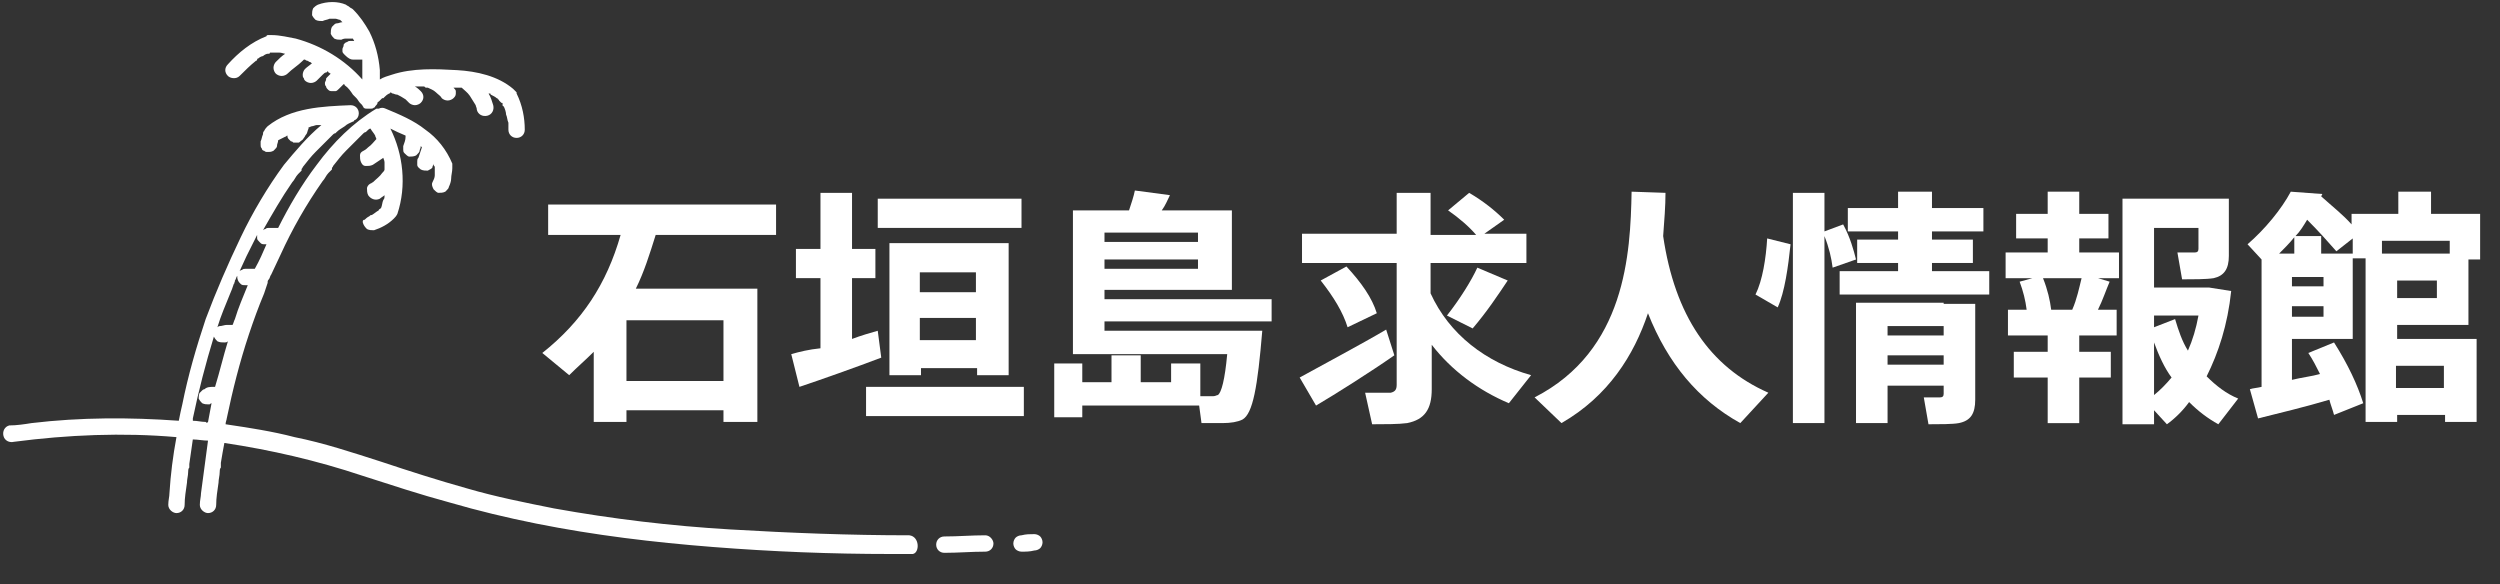
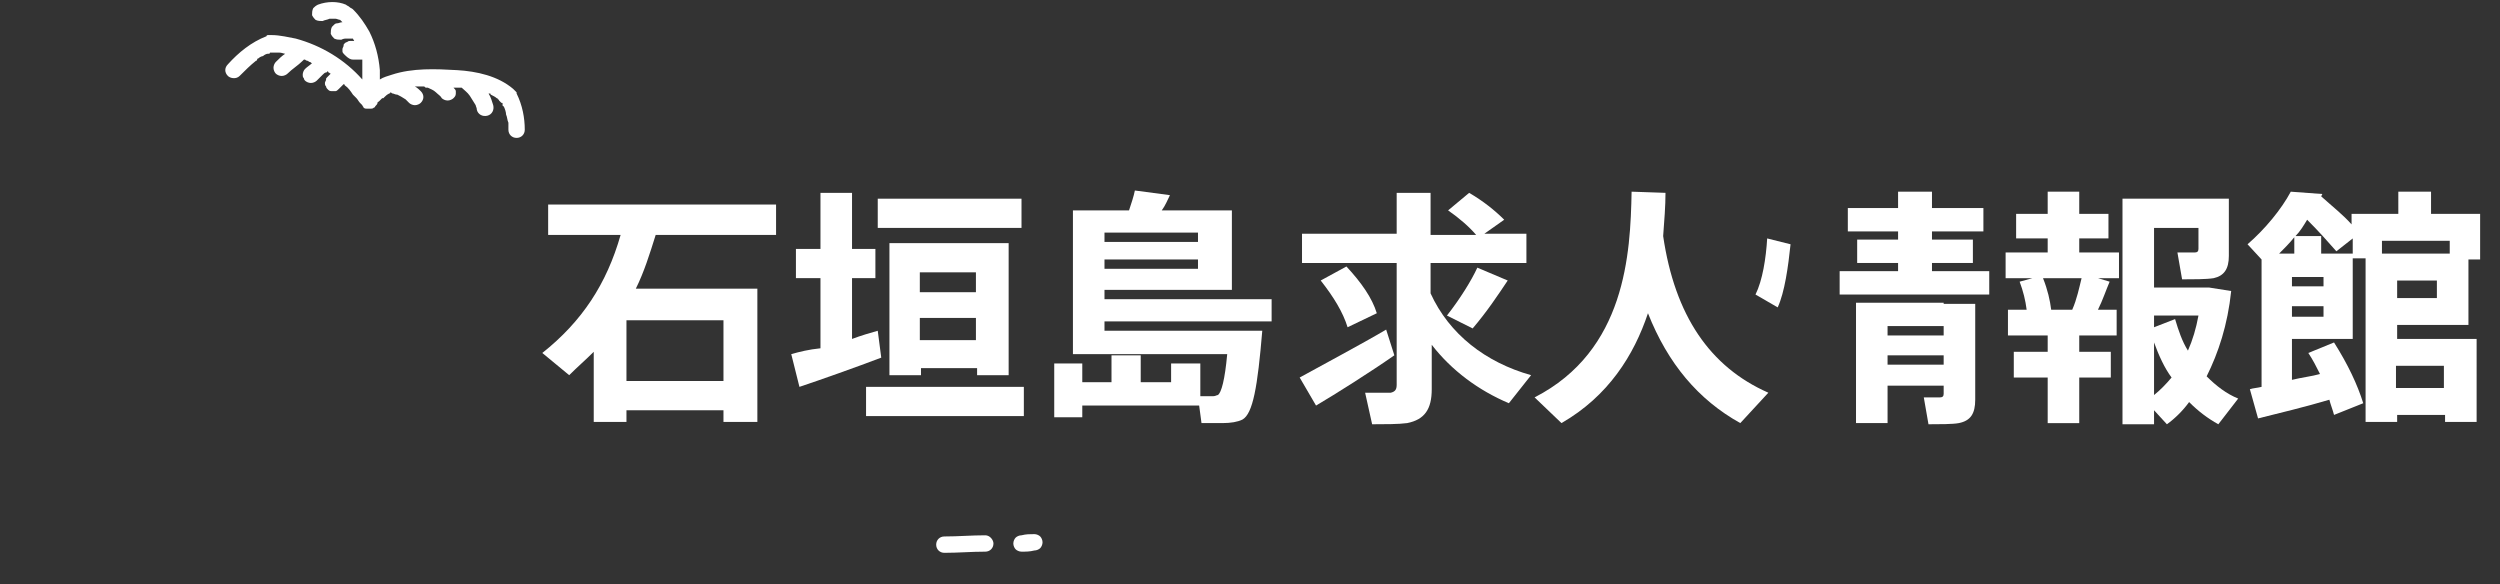
<svg xmlns="http://www.w3.org/2000/svg" version="1.1" id="A" x="0px" y="0px" viewBox="0 0 213.9 50" style="enable-background:new 0 0 213.9 50;" xml:space="preserve">
  <rect x="0" y="0" width="213.9" height="50" fill="#333333" stroke="none" />
  <style type="text/css">
	.st0{fill:#E8E5DA;}
	.st1{fill:none;stroke:#000000;stroke-miterlimit:10;}
	.st2{fill:none;stroke:#000000;stroke-width:3;stroke-miterlimit:10;}
	.st3{fill:none;stroke:#000000;stroke-width:3;stroke-linecap:round;stroke-miterlimit:10;}
	.st4{display:none;fill:#BDEDFF;}
	.st5{display:none;fill:#EDE5C9;}
	.st6{fill:#333333;}
	.st7{fill:url(#SVGID_1_);}
	.st8{fill:url(#SVGID_00000125560799336831238860000004184461701958146738_);}
	.st9{fill:url(#SVGID_00000031887469074953029240000010610119971150754725_);}
	.st10{fill:#4B94E3;}
	.st11{fill:#44BCEB;}
	.st12{fill:#74D3E3;}
	.st13{fill:#9E7733;}
	.st14{fill:url(#SVGID_00000168085534222839406620000002534469053160090276_);}
	.st15{fill:url(#SVGID_00000124876441997062039890000018295179205892605598_);}
	.st16{fill:url(#SVGID_00000180356126645959818400000000063023070398250170_);}
	.st17{fill:#FFFFFF;}
	.st18{fill:none;stroke:#B5B3AA;stroke-miterlimit:10;}
	.st19{fill:#E2DED3;}
	.st20{fill:#FCF9EF;}
	.st21{fill:#184855;}
	.st22{fill:#555555;}
	.st23{fill:#2F618E;}
	.st24{fill:#BBF1FF;}
	.st25{fill:#45B2EF;}
	.st26{fill:#1BA0EA;}
	.st27{fill:#57D5F2;}
	.st28{fill:#92FFF4;}
	.st29{fill:#589955;}
	.st30{fill:#E29A60;}
	.st31{fill:none;stroke:#000000;stroke-width:15;stroke-miterlimit:10;}
	.st32{fill:none;}
	.st33{fill:none;stroke:#333333;stroke-width:8;stroke-miterlimit:10;}
	.st34{fill:none;stroke:#000000;stroke-width:5;stroke-miterlimit:10;}
</style>
  <g>
    <path class="st17" d="M46.4,30.2l2.3,1.9c0.7-0.7,1.4-1.3,2.1-2v6h2.8v-1h8.3v1h2.9V24.7H54.4c0.7-1.4,1.2-3,1.7-4.6h10.3v-2.6   H46.9v2.6h6.2C51.9,24.3,49.8,27.5,46.4,30.2z M53.6,27.4h8.3v5.2h-8.3V27.4z" />
    <rect x="75.1" y="17" class="st17" width="12.3" height="2.5" />
    <path class="st17" d="M86.3,32.1V20.8H76.1v11.3h2.7v-0.6h4.8v0.6H86.3z M78.7,23.3h4.8V25h-4.8V23.3z M78.7,29.1v-1.9h4.8v1.9   H78.7z" />
    <path class="st17" d="M67.7,30.3l0.7,2.8c1.8-0.6,4.9-1.7,7-2.5l-0.3-2.3c-0.7,0.2-1.4,0.4-2.2,0.7v-5.2h2v-2.5h-2v-4.8h-2.7v4.8   h-2.1v2.5h2.1v6C69.2,29.9,68.4,30.1,67.7,30.3z" />
    <rect x="74.1" y="33.1" class="st17" width="13.5" height="2.5" />
    <path class="st17" d="M94.5,24.8h10.9v-6.8h-6c0.3-0.4,0.5-0.9,0.7-1.3l-3-0.4c-0.1,0.5-0.3,1.1-0.5,1.7h-2.1H93h-1.2v10.2v1v1.1   h13.2c-0.2,2.2-0.5,3.3-0.8,3.5c-0.1,0-0.2,0.1-0.4,0.1c-0.3,0-0.7,0-1.1,0v-2.8h-2.5v1.6h-2.6v-2.3h-2.5v2.3h-2.5v-1.6h-2.4v4.6   h2.4v-1h10l0.2,1.5c0.5,0,1.4,0,1.8,0c0.7,0,1.3-0.1,1.7-0.3c0.9-0.5,1.3-2.8,1.7-7.6h-1.2h-1.6H94.5v-0.8h14.3v-1.9H94.5V24.8z    M94.5,19.9h8v0.8h-8V19.9z M94.5,22.2h8V23h-8V22.2z" />
    <path class="st17" d="M122.4,25.1v-2.6h8.2V20H127l1.7-1.2c-0.8-0.8-1.8-1.6-3-2.3l-1.8,1.5c1,0.7,1.8,1.4,2.4,2.1h-3.9v-3.6h-2.9   V20h-8.1v2.5h8.1v10.4c0,0.4-0.1,0.6-0.5,0.7c-0.4,0-1.4,0-2.2,0l0.6,2.7c1,0,2.3,0,3-0.1c1.5-0.3,2.1-1.2,2.1-2.9v-3.8   c1.7,2.2,4,3.9,6.6,5l1.9-2.4C127.1,31,124,28.6,122.4,25.1z" />
    <path class="st17" d="M115.2,22.8c0,0,0,0-2.2,1.2c1.1,1.4,1.9,2.7,2.3,4l2.5-1.2C117.4,25.5,116.5,24.2,115.2,22.8z" />
    <path class="st17" d="M126,28.1c1.2-1.4,2.2-2.9,3-4.1l-2.6-1.1c-0.5,1.1-1.5,2.7-2.6,4.1L126,28.1z" />
    <path class="st17" d="M118.6,28.2c-2.2,1.3-5.6,3.1-7.4,4.1l1.4,2.4c1.7-1,4.7-2.9,6.7-4.3L118.6,28.2z" />
    <path class="st17" d="M142.3,20.2c0.1-1.3,0.2-2.6,0.2-3.7l-2.9-0.1c-0.1,5.3-0.5,13.6-8.3,17.6l2.3,2.2c4-2.3,6.2-5.8,7.4-9.4   c1.7,4.3,4.3,7.4,7.9,9.4l2.4-2.6C146.3,31.4,143.3,27,142.3,20.2z" />
    <polygon class="st17" points="165.3,22.5 168.8,22.5 168.8,20.5 165.3,20.5 165.3,19.8 169.7,19.8 169.7,17.8 165.3,17.8    165.3,16.4 162.4,16.4 162.4,17.8 158.1,17.8 158.1,19.8 162.4,19.8 162.4,20.5 158.9,20.5 158.9,22.5 162.4,22.5 162.4,23.2    157.4,23.2 157.4,25.2 170.2,25.2 170.2,23.2 165.3,23.2  " />
-     <path class="st17" d="M157.7,19.2l-1.6,0.6v-3.3h-2.7v19.7h2.7V20.2c0.4,1,0.6,1.9,0.7,2.7l2-0.7C158.6,21.4,158.3,20.3,157.7,19.2   z" />
    <path class="st17" d="M150.2,25.2l1.9,1.1c0.6-1.3,0.9-3.5,1.1-5.4l-2-0.5C151.1,22.1,150.8,24,150.2,25.2z" />
    <path class="st17" d="M166.3,25.9h-7.5v10.3h2.7v-3.2h4.8v0.7c0,0.2-0.1,0.3-0.3,0.3c-0.2,0-0.9,0-1.4,0l0.4,2.3   c0.9,0,2.1,0,2.6-0.1c1-0.2,1.4-0.8,1.4-2v-8.2h-1.5H166.3z M166.3,31.2h-4.8v-0.8h4.8V31.2z M166.3,28.7h-4.8v-0.8h4.8V28.7z" />
    <path class="st17" d="M190.9,24.9l-1.9-0.3h-0.4h-0.3h-4v-5.1h3.8v1.8c0,0.2-0.1,0.3-0.3,0.3c-0.2,0-1,0-1.5,0l0.4,2.3   c0.9,0,2.1,0,2.7-0.1c0.9-0.2,1.3-0.8,1.3-1.9v-4.9h-1.3h-1.4h-6.4v19.3h2.7v-1.2l1.1,1.2c0.7-0.5,1.4-1.2,1.9-1.9   c0.8,0.8,1.6,1.4,2.5,1.9l1.7-2.2c-1-0.4-1.9-1.1-2.7-1.9C189.8,30.2,190.6,27.8,190.9,24.9z M184.3,33.8v-4.5   c0.4,1.1,0.9,2.2,1.5,3C185.3,32.9,184.8,33.4,184.3,33.8z M187.2,30c-0.5-0.8-0.8-1.7-1.1-2.7l-1.8,0.7v-1h3.8   C187.9,28.1,187.6,29.1,187.2,30z" />
    <path class="st17" d="M177.9,20.4h2.5v-2.1h-2.5v-1.9h-2.7v1.9h-2.7v2.1h2.7v1.2h-3.6v2.2h2.3l-1.1,0.3c0.3,0.8,0.5,1.6,0.6,2.4   h-1.6v2.2h3.4v1.4h-2.9v2.2h2.9v3.9h2.7v-3.9h2.7v-2.2h-2.7v-1.4h3.2v-2.2h-1.6c0.4-0.8,0.7-1.7,1-2.4l-1-0.3h1.8v-2.2h-3.4V20.4z    M178.1,23.8c-0.2,0.8-0.4,1.8-0.8,2.7h-1.8c-0.1-0.8-0.3-1.7-0.7-2.7H178.1z" />
    <path class="st17" d="M211.2,27.8v-5.6h1v-3.9H208v-1.9h-2.8v1.9h-4v0.9c-0.7-0.8-1.6-1.5-2.6-2.4l0.1-0.2l-2.7-0.2   c-0.8,1.5-2.2,3.2-3.7,4.5l1.2,1.3v10.9c-0.4,0.1-0.7,0.1-1,0.2l0.7,2.5c1.6-0.4,4.1-1,6.1-1.6c0.1,0.4,0.3,0.9,0.4,1.3l2.5-1   c-0.5-1.6-1.3-3.3-2.5-5.2l-2.2,0.9c0.4,0.6,0.7,1.2,1,1.8c-0.7,0.2-1.6,0.3-2.4,0.5v-3.5h5.2v-6.9h1.1v14h2.7v-0.6h4.1v0.6h2.7V29   h-6.8v-1.2H211.2z M195.2,21.7H195c0.4-0.4,0.9-0.9,1.3-1.4v1.4h-0.2H195.2z M198.8,27.1h-2.7v-0.9h2.7V27.1z M198.8,24.5h-2.7   v-0.8h2.7V24.5z M201.3,21.7h-2.7v-1.5h-2.2c0.4-0.4,0.7-0.9,1-1.4c1,1,1.8,1.9,2.5,2.7l1.4-1.1V21.7z M208.5,25.5h-3.4V24h3.4   V25.5z M209.1,31.3v1.9h-4.1v-1.9H209.1z M203.8,21.7v-1.1h5.8v1.1h-4.5H203.8z" />
    <path class="st17" d="M20.5,6.5c0.5-0.5,0.9-0.9,1.4-1.3c0,0,0.1,0,0.1-0.1c0,0,0,0,0,0C22,5,22.1,5,22.1,5   c0.1-0.1,0.3-0.2,0.4-0.2c0.1-0.1,0.3-0.2,0.4-0.2c0,0,0,0,0.1,0c0,0,0,0,0,0c0,0,0.1,0,0.1-0.1c0.1,0,0.2,0,0.4,0c0,0,0.1,0,0.1,0   c0,0,0,0,0.1,0c0,0,0,0,0,0c0.1,0,0.1,0,0.2,0c0.2,0,0.4,0.1,0.5,0.1c-0.3,0.2-0.5,0.4-0.8,0.7c-0.1,0.1-0.2,0.3-0.2,0.5   c0,0.2,0.1,0.4,0.2,0.5c0.1,0.1,0.3,0.2,0.5,0.2c0.2,0,0.4-0.1,0.5-0.2c0.4-0.4,0.9-0.7,1.3-1.1c0,0,0.1-0.1,0.1-0.1   c0,0,0.1,0,0.1,0c0,0,0.1,0.1,0.2,0.1c0.1,0,0.1,0.1,0.2,0.1c0.1,0,0.1,0.1,0.2,0.1c-0.2,0.2-0.4,0.3-0.6,0.5   C26,6,25.9,6.2,25.9,6.4c0,0.1,0,0.2,0.1,0.3c0,0.1,0.1,0.2,0.1,0.2c0.1,0.1,0.3,0.2,0.5,0.2c0.2,0,0.4-0.1,0.5-0.2   c0.2-0.2,0.3-0.3,0.5-0.5c0.1-0.1,0.2-0.2,0.3-0.2c0,0,0.1,0,0.1-0.1c0,0,0.1,0,0.1,0.1c0.1,0,0.1,0.1,0.2,0.1c0,0,0,0,0,0   c-0.1,0.1-0.2,0.2-0.3,0.3c-0.1,0.1-0.1,0.1-0.1,0.2c0,0.1-0.1,0.2-0.1,0.3c0,0.1,0,0.2,0.1,0.3c0,0.1,0.1,0.2,0.1,0.2   c0,0,0.1,0.1,0.1,0.1c0.1,0.1,0.2,0.1,0.4,0.1c0.1,0,0.1,0,0.2,0c0.1,0,0.2-0.1,0.3-0.2c0.1-0.1,0.2-0.2,0.3-0.3   c0,0,0.1-0.1,0.1-0.1c0,0,0.1,0,0.1,0.1c0.3,0.2,0.5,0.5,0.7,0.8c0.1,0.1,0.1,0.1,0.2,0.2c0,0,0,0,0.1,0.1c0,0,0,0,0,0c0,0,0,0,0,0   c0.1,0.1,0.2,0.3,0.3,0.4C30.9,8.9,31,9,31,9c0,0.1,0.1,0.1,0.1,0.2c0.1,0.1,0.2,0.1,0.3,0.1c0.1,0,0.1,0,0.2,0c0,0,0.1,0,0.1,0   c0,0,0,0,0,0c0.1,0,0.2,0,0.3-0.1c0,0,0,0,0,0c0,0,0.1,0,0.1-0.1c0.1-0.1,0.2-0.2,0.2-0.3c0-0.1,0.1-0.1,0.1-0.1   c0,0,0.1-0.1,0.1-0.1c0.1-0.1,0.1-0.1,0.2-0.2c0,0,0,0,0.1,0c0,0,0.1-0.1,0.1-0.1C33,8.2,33.1,8.1,33.3,8c0,0,0.1,0,0.1-0.1   c0.1,0,0.1,0.1,0.2,0.1c0.1,0,0.2,0.1,0.4,0.1c0.2,0.1,0.4,0.2,0.7,0.4c0.1,0.1,0.2,0.2,0.3,0.3c0.1,0.1,0.3,0.2,0.5,0.2   c0.2,0,0.4-0.1,0.5-0.2c0.3-0.3,0.3-0.7,0-1c-0.1-0.1-0.3-0.3-0.5-0.4c0,0,0,0,0.1,0c0.2,0,0.4,0,0.7,0c0,0,0,0,0,0   c0.1,0.1,0.1,0.1,0.2,0.1c0,0,0,0,0.1,0c0.2,0.1,0.5,0.2,0.7,0.4c0.2,0.2,0.4,0.3,0.5,0.5c0.1,0.1,0.3,0.2,0.5,0.2   c0.2,0,0.4-0.1,0.5-0.2C38.9,8.3,39,8.2,39,8c0-0.1,0-0.1,0-0.2c0-0.1-0.1-0.2-0.2-0.3c0,0,0,0,0,0c0,0,0.1,0,0.1,0   c0.2,0,0.4,0,0.6,0c0,0,0,0,0,0c0.2,0.2,0.5,0.4,0.7,0.7c0.2,0.3,0.3,0.5,0.5,0.8c0,0.1,0.1,0.2,0.1,0.4c0.1,0.4,0.5,0.6,0.9,0.5   c0.4-0.1,0.6-0.5,0.5-0.9c-0.1-0.3-0.2-0.7-0.4-1c0,0,0.1,0,0.1,0c0,0,0.1,0,0.1,0C41.9,8,42,8.1,42,8.1c0.2,0.1,0.4,0.2,0.5,0.3   c0,0,0.1,0,0.1,0.1c0,0,0.1,0,0.1,0.1c0.1,0.1,0.1,0.1,0.2,0.2C43,8.8,43,8.8,43,8.9c0,0,0,0.1,0,0.1c0,0,0,0.1,0.1,0.1   c0.1,0.2,0.2,0.5,0.2,0.7c0.1,0.2,0.1,0.5,0.2,0.7c0,0,0,0,0,0c0,0.1,0,0.1,0,0.2c0,0.1,0,0.2,0,0.4c0,0.4,0.3,0.7,0.7,0.7   c0.4,0,0.7-0.3,0.7-0.7C44.9,10.1,44.7,9,44.2,8c0,0,0,0,0,0c0,0,0-0.1,0-0.1c0,0,0,0,0,0c0,0,0,0,0,0C44,7.7,44,7.7,43.9,7.6   c-1.3-1.1-3.1-1.5-4.8-1.6c-1.8-0.1-3.8-0.2-5.6,0.4c-0.3,0.1-0.7,0.2-1,0.4c0-0.3,0-0.5,0-0.8c-0.1-1.2-0.4-2.3-0.9-3.3   c-0.4-0.7-0.8-1.3-1.4-1.9c-0.1-0.1-0.2-0.1-0.3-0.2c-0.1-0.1-0.2-0.1-0.3-0.2c-0.7-0.3-1.6-0.3-2.4,0c-0.2,0.1-0.3,0.2-0.4,0.3   c-0.1,0.2-0.1,0.4-0.1,0.6c0.1,0.2,0.2,0.3,0.3,0.4c0.2,0.1,0.4,0.1,0.6,0.1c0.2-0.1,0.4-0.1,0.6-0.2c0.2,0,0.4,0,0.5,0   c0.1,0,0.3,0.1,0.4,0.1c0.1,0.1,0.1,0.1,0.2,0.2c-0.2,0-0.3,0.1-0.5,0.1c-0.1,0-0.2,0.1-0.2,0.1c-0.1,0.1-0.1,0.1-0.2,0.2   c-0.1,0.2-0.1,0.4-0.1,0.6c0.1,0.2,0.2,0.3,0.3,0.4c0.2,0.1,0.4,0.1,0.6,0.1c0.2-0.1,0.3-0.1,0.5-0.1c0.1,0,0.3,0,0.4,0   c0,0,0.1,0,0.1,0c0,0.1,0.1,0.1,0.1,0.2c0,0,0,0,0,0c-0.1,0-0.2,0-0.3,0c-0.1,0-0.2,0-0.3,0.1c-0.1,0-0.2,0.1-0.2,0.1   c-0.1,0.1-0.1,0.1-0.1,0.2c0,0.1-0.1,0.2-0.1,0.3c0,0.1,0,0.1,0,0.2c0,0.1,0.1,0.2,0.2,0.3C29.8,5,30,5.1,30.2,5.1   c0.2,0,0.5,0,0.7,0c0,0,0,0,0.1,0c0,0.1,0,0.2,0,0.2c0,0,0,0.1,0,0.1c0,0,0,0.1,0,0.1c0,0.1,0,0.2,0,0.3c0,0.3,0,0.7,0,1   c-1.5-1.7-3.5-2.9-5.7-3.5C24.7,3.2,24,3,23.2,3c-0.1,0-0.1,0-0.2,0c-0.1,0-0.2,0-0.2,0.1c-1.3,0.5-2.4,1.4-3.3,2.4   c-0.3,0.3-0.3,0.7,0,1C19.7,6.7,20.2,6.8,20.5,6.5z" />
-     <path class="st17" d="M77.8,45.8c-5.1,0-10.2-0.2-15.3-0.5c-5.1-0.3-10.1-0.9-15.1-1.8c-2.5-0.5-5-1-7.4-1.7   c-2.5-0.7-5-1.5-7.4-2.3c-2.5-0.8-4.9-1.6-7.4-2.1c-1.9-0.5-3.9-0.8-5.9-1.1c0-0.2,0.1-0.4,0.1-0.5c0.5-2.4,1.1-4.8,1.9-7.2   c0.4-1.2,0.8-2.3,1.3-3.5c0.1-0.3,0.2-0.6,0.3-0.9c0,0,0,0,0,0c0,0,0-0.1,0-0.1c0-0.1,0.1-0.2,0.1-0.2c0.1-0.1,0.1-0.3,0.2-0.4   c0.3-0.6,0.5-1.1,0.8-1.7c1-2.2,2.2-4.3,3.6-6.3c0.2-0.2,0.3-0.5,0.5-0.7c0.1-0.1,0.2-0.2,0.3-0.3c0,0,0,0,0-0.1c0,0,0,0,0,0   c0-0.1,0.1-0.1,0.1-0.2c0.4-0.5,0.7-0.9,1.1-1.3c0.4-0.4,0.8-0.8,1.2-1.2c0.1-0.1,0.2-0.2,0.3-0.3c0,0,0.1-0.1,0.2-0.1   c0,0,0.1-0.1,0.1-0.1c0.1-0.1,0.2-0.2,0.3-0.2c0.1,0.2,0.3,0.4,0.4,0.6c0,0.1,0.1,0.2,0.1,0.3c0,0,0,0,0,0   c-0.2,0.2-0.4,0.5-0.7,0.7c-0.1,0.1-0.2,0.2-0.4,0.3c-0.2,0.1-0.3,0.2-0.3,0.4c0,0.2,0,0.4,0.1,0.6c0.1,0.2,0.2,0.3,0.4,0.3   c0.2,0,0.4,0,0.6-0.1c0.3-0.2,0.6-0.4,0.9-0.6c0,0.1,0.1,0.2,0.1,0.4c0,0.1,0,0.2,0,0.3c0,0,0,0.1,0,0.2c0,0,0,0,0,0c0,0,0,0,0,0   c0,0,0,0.1,0,0.1c0,0.1-0.1,0.2-0.2,0.3c-0.2,0.3-0.5,0.5-0.8,0.8c-0.1,0-0.1,0.1-0.2,0.1c-0.2,0.1-0.3,0.3-0.3,0.4   c0,0.2,0,0.4,0.1,0.6c0.2,0.3,0.6,0.5,1,0.3c0.1-0.1,0.3-0.2,0.4-0.3c0,0,0,0,0,0c0,0.2,0,0.3-0.1,0.4c-0.1,0.2-0.1,0.5-0.2,0.7   c0,0,0,0,0,0c-0.1,0.1-0.2,0.1-0.2,0.2c-0.2,0.1-0.4,0.3-0.6,0.4c-0.1,0-0.1,0-0.2,0.1c-0.2,0.1-0.3,0.2-0.4,0.3   C31,18.8,31,19,31.1,19.2c0.1,0.2,0.2,0.3,0.3,0.4c0.2,0.1,0.4,0.1,0.6,0.1c0.6-0.2,1.2-0.5,1.7-1c0,0,0,0,0,0   c0.1-0.1,0.2-0.2,0.3-0.4c0.8-2.4,0.5-5.1-0.6-7.3c0.4,0.2,0.8,0.4,1.3,0.6c0,0,0,0,0,0c0,0,0,0.1,0,0.1c0,0.3-0.1,0.5-0.2,0.8   c0,0.1,0,0.2,0,0.3c0,0.1,0,0.2,0.1,0.3c0.1,0.1,0.3,0.3,0.4,0.3c0.2,0,0.4,0,0.6-0.1c0,0,0.1-0.1,0.1-0.1c0.1-0.1,0.2-0.2,0.2-0.3   c0-0.1,0.1-0.2,0.1-0.4c0,0,0,0,0,0c0,0,0,0,0.1,0.1c-0.1,0.3-0.2,0.6-0.3,0.9c-0.1,0.1-0.1,0.2-0.1,0.3c0,0.1,0,0.2,0,0.3   c0,0.2,0.2,0.3,0.3,0.4c0.2,0.1,0.4,0.1,0.6,0.1c0.2-0.1,0.4-0.2,0.4-0.3c0-0.1,0.1-0.2,0.1-0.3c0,0,0,0,0,0.1   c0,0.1,0.1,0.1,0.1,0.2c0,0,0,0.1,0,0.1c0,0,0,0,0,0c0,0,0,0,0,0c0,0,0,0,0,0c0,0.2,0,0.4,0,0.6c0,0.2-0.1,0.4-0.2,0.6   c-0.1,0.2,0,0.4,0.1,0.6c0.1,0.1,0.3,0.3,0.4,0.3c0.2,0,0.4,0,0.6-0.1c0,0,0.1-0.1,0.1-0.1c0.1-0.1,0.2-0.2,0.2-0.3   c0.1-0.2,0.2-0.5,0.2-0.7c0-0.3,0.1-0.6,0.1-0.9c0,0,0-0.1,0-0.1c0-0.1,0-0.2,0-0.3c-0.5-1.2-1.3-2.2-2.3-2.9   c-1-0.8-2.2-1.3-3.4-1.8c0,0,0,0,0,0c-0.2-0.1-0.4-0.1-0.6,0c0,0,0,0-0.1,0c0,0,0,0,0,0c0,0,0,0,0,0c0,0,0,0-0.1,0   c-2,1.2-3.7,2.9-5.1,4.8c-1.3,1.7-2.4,3.6-3.3,5.4c0,0-0.1,0-0.1,0c-0.2,0-0.5,0-0.7,0c-0.1,0-0.2,0-0.3,0.1   c-0.1,0-0.2,0.1-0.2,0.1c0,0,0,0,0,0c0.8-1.4,1.6-2.8,2.5-4.1c0.2-0.2,0.3-0.5,0.5-0.7c0.1-0.1,0.2-0.2,0.3-0.3c0,0,0,0,0-0.1   c0,0,0,0,0,0c0-0.1,0.1-0.1,0.1-0.2c0.4-0.5,0.7-0.9,1.1-1.3c0.4-0.4,0.8-0.8,1.2-1.2c0.1-0.1,0.2-0.2,0.3-0.3c0,0,0.1-0.1,0.2-0.1   c0,0,0.1-0.1,0.1-0.1c0.2-0.2,0.4-0.3,0.7-0.5c0.2-0.2,0.5-0.3,0.7-0.4c0,0,0.1,0,0.1-0.1c0.3-0.1,0.4-0.4,0.4-0.6   c0-0.4-0.3-0.7-0.7-0.7c-2.4,0.1-5.1,0.2-7.1,1.8c-0.1,0.1-0.2,0.2-0.3,0.4c-0.1,0.1-0.1,0.2-0.1,0.3c-0.1,0.2-0.1,0.4-0.2,0.6   c0,0.1,0,0.2,0,0.3c0,0.1,0,0.2,0.1,0.3c0,0.1,0.1,0.2,0.2,0.2c0.1,0.1,0.2,0.1,0.2,0.1c0.1,0,0.1,0,0.2,0c0.1,0,0.2,0,0.4-0.1   c0,0,0.1-0.1,0.1-0.1c0.1-0.1,0.2-0.2,0.2-0.3c0-0.2,0.1-0.3,0.1-0.5c0.2-0.1,0.4-0.2,0.6-0.3c0.1,0,0.1-0.1,0.2-0.1c0,0,0,0,0,0.1   c0,0.1,0.1,0.2,0.1,0.2c0.1,0.1,0.1,0.1,0.2,0.2c0.1,0,0.1,0,0.2,0.1c0.1,0,0.3,0,0.4,0c0.1,0,0.1,0,0.2-0.1   c0.1-0.1,0.2-0.1,0.3-0.3c0.1-0.1,0.1-0.2,0.2-0.3c0.1-0.1,0.1-0.3,0.2-0.5c0,0,0-0.1,0-0.1c0.1,0,0.2-0.1,0.3-0.1   c0.1,0,0.3-0.1,0.4-0.1c0.1,0,0.1,0,0.2,0c0,0,0.1,0,0.1,0c0,0,0,0,0,0c0,0,0.1,0,0.1,0c-1.2,1-2.2,2.2-3.2,3.4   c-1.4,1.9-2.7,4.1-3.7,6.2c-1.1,2.3-2.1,4.6-3,7c-0.8,2.4-1.5,4.8-2,7.3c-0.1,0.4-0.2,0.9-0.3,1.4c-4.2-0.3-8.4-0.3-12.6,0.2   c-0.6,0.1-1.3,0.2-1.9,0.2c-0.4,0.1-0.6,0.5-0.5,0.9c0.1,0.4,0.5,0.6,0.9,0.5c4.6-0.6,9.3-0.8,13.9-0.4c-0.3,1.6-0.5,3.2-0.6,4.8   c0,0.3-0.1,0.6-0.1,1c0,0.4,0.4,0.7,0.7,0.7c0.4,0,0.7-0.3,0.7-0.7c0-0.6,0.1-1.2,0.2-1.9c0-0.3,0.1-0.6,0.1-0.9   c0-0.1,0-0.3,0.1-0.4c0-0.1,0-0.2,0-0.2c0,0.1,0-0.1,0-0.1c0.1-0.7,0.2-1.4,0.3-2.1c0.4,0,0.9,0.1,1.3,0.1c-0.2,1.5-0.4,3-0.6,4.5   c0,0.3-0.1,0.6-0.1,1c0,0.4,0.4,0.7,0.7,0.7c0.4,0,0.7-0.3,0.7-0.7c0-0.6,0.1-1.2,0.2-1.9c0-0.3,0.1-0.6,0.1-0.9   c0-0.1,0-0.3,0.1-0.4c0-0.1,0-0.1,0-0.2c0,0,0-0.1,0-0.2c0.1-0.6,0.2-1.2,0.3-1.7c4,0.6,7.9,1.5,11.8,2.8c2.5,0.8,4.9,1.6,7.5,2.3   c2.4,0.7,4.9,1.3,7.4,1.8c5,1,10,1.6,15.1,2c5.1,0.4,10.1,0.6,15.2,0.6c0.6,0,1.3,0,1.9,0C78.7,47.3,78.7,45.9,77.8,45.8z M22,20.1   c0,0,0,0.1,0,0.1c0,0.1,0,0.1,0,0.2c0,0.1,0.1,0.2,0.2,0.3c0,0,0.1,0.1,0.1,0.1c0.1,0.1,0.2,0.1,0.4,0.1c0,0,0,0,0.1,0   c-0.3,0.7-0.6,1.4-1,2.1c-0.1,0-0.2,0-0.3,0c-0.2,0-0.3,0-0.5,0c-0.1,0-0.2,0-0.3,0.1c-0.1,0-0.2,0.1-0.2,0.1c0,0,0,0,0,0   c0.2-0.4,0.4-0.9,0.6-1.3C21.4,21.3,21.7,20.7,22,20.1z M20,24.3C20,24.3,20,24.3,20,24.3C20.1,24.3,20.1,24.2,20,24.3   c0.1-0.2,0.1-0.2,0.1-0.3c0.1-0.1,0.1-0.3,0.2-0.4c0,0,0,0,0,0.1c0,0.2,0.1,0.4,0.2,0.5c0,0,0.1,0.1,0.1,0.1   c0.1,0.1,0.2,0.1,0.4,0.1c0.1,0,0.1,0,0.2,0c-0.4,1-0.8,1.9-1.1,2.9c-0.1,0.2-0.1,0.3-0.2,0.5c0,0,0,0-0.1,0c-0.2,0-0.3,0-0.4,0   c-0.2,0-0.4,0.1-0.6,0.1c-0.1,0-0.2,0.1-0.2,0.1c0.3-1,0.7-1.9,1.1-2.9C19.8,24.9,19.9,24.6,20,24.3z M17.6,36.1   c-0.4,0-0.7-0.1-1.1-0.1c0-0.1,0-0.1,0-0.2c0.5-2.4,1.1-4.7,1.8-7c0.1,0.2,0.2,0.3,0.3,0.4c0.2,0.1,0.4,0.1,0.6,0.1   c0.1,0,0.2,0,0.3-0.1c-0.4,1.3-0.7,2.6-1.1,3.9c0,0-0.1,0-0.1,0c-0.3,0-0.6,0-0.8,0.2c-0.1,0-0.2,0.1-0.2,0.1   c-0.1,0.1-0.1,0.1-0.2,0.2C17,33.7,17,34,17,34.1c0.1,0.2,0.2,0.3,0.3,0.4c0.2,0.1,0.4,0.1,0.6,0.1c0.1,0,0.1-0.1,0.2-0.1   c-0.1,0.5-0.2,1.1-0.3,1.6C17.7,36.2,17.7,36.2,17.6,36.1z" />
    <path class="st17" d="M88.5,45.7c-0.4,0-0.7,0-1.1,0.1c-0.2,0-0.4,0.1-0.5,0.2c-0.1,0.1-0.2,0.3-0.2,0.5c0,0.2,0.1,0.4,0.2,0.5   c0.1,0.1,0.3,0.2,0.5,0.2c0.4,0,0.7,0,1.1-0.1c0.2,0,0.4-0.1,0.5-0.2c0.1-0.1,0.2-0.3,0.2-0.5c0-0.2-0.1-0.4-0.2-0.5   C88.9,45.8,88.7,45.7,88.5,45.7z" />
    <path class="st17" d="M84.3,45.8c-1.2,0-2.3,0.1-3.5,0.1c-0.4,0-0.7,0.3-0.7,0.7c0,0.4,0.3,0.7,0.7,0.7c1.2,0,2.3-0.1,3.5-0.1   c0.4,0,0.7-0.3,0.7-0.7C85,46.2,84.7,45.8,84.3,45.8z" />
  </g>
</svg>